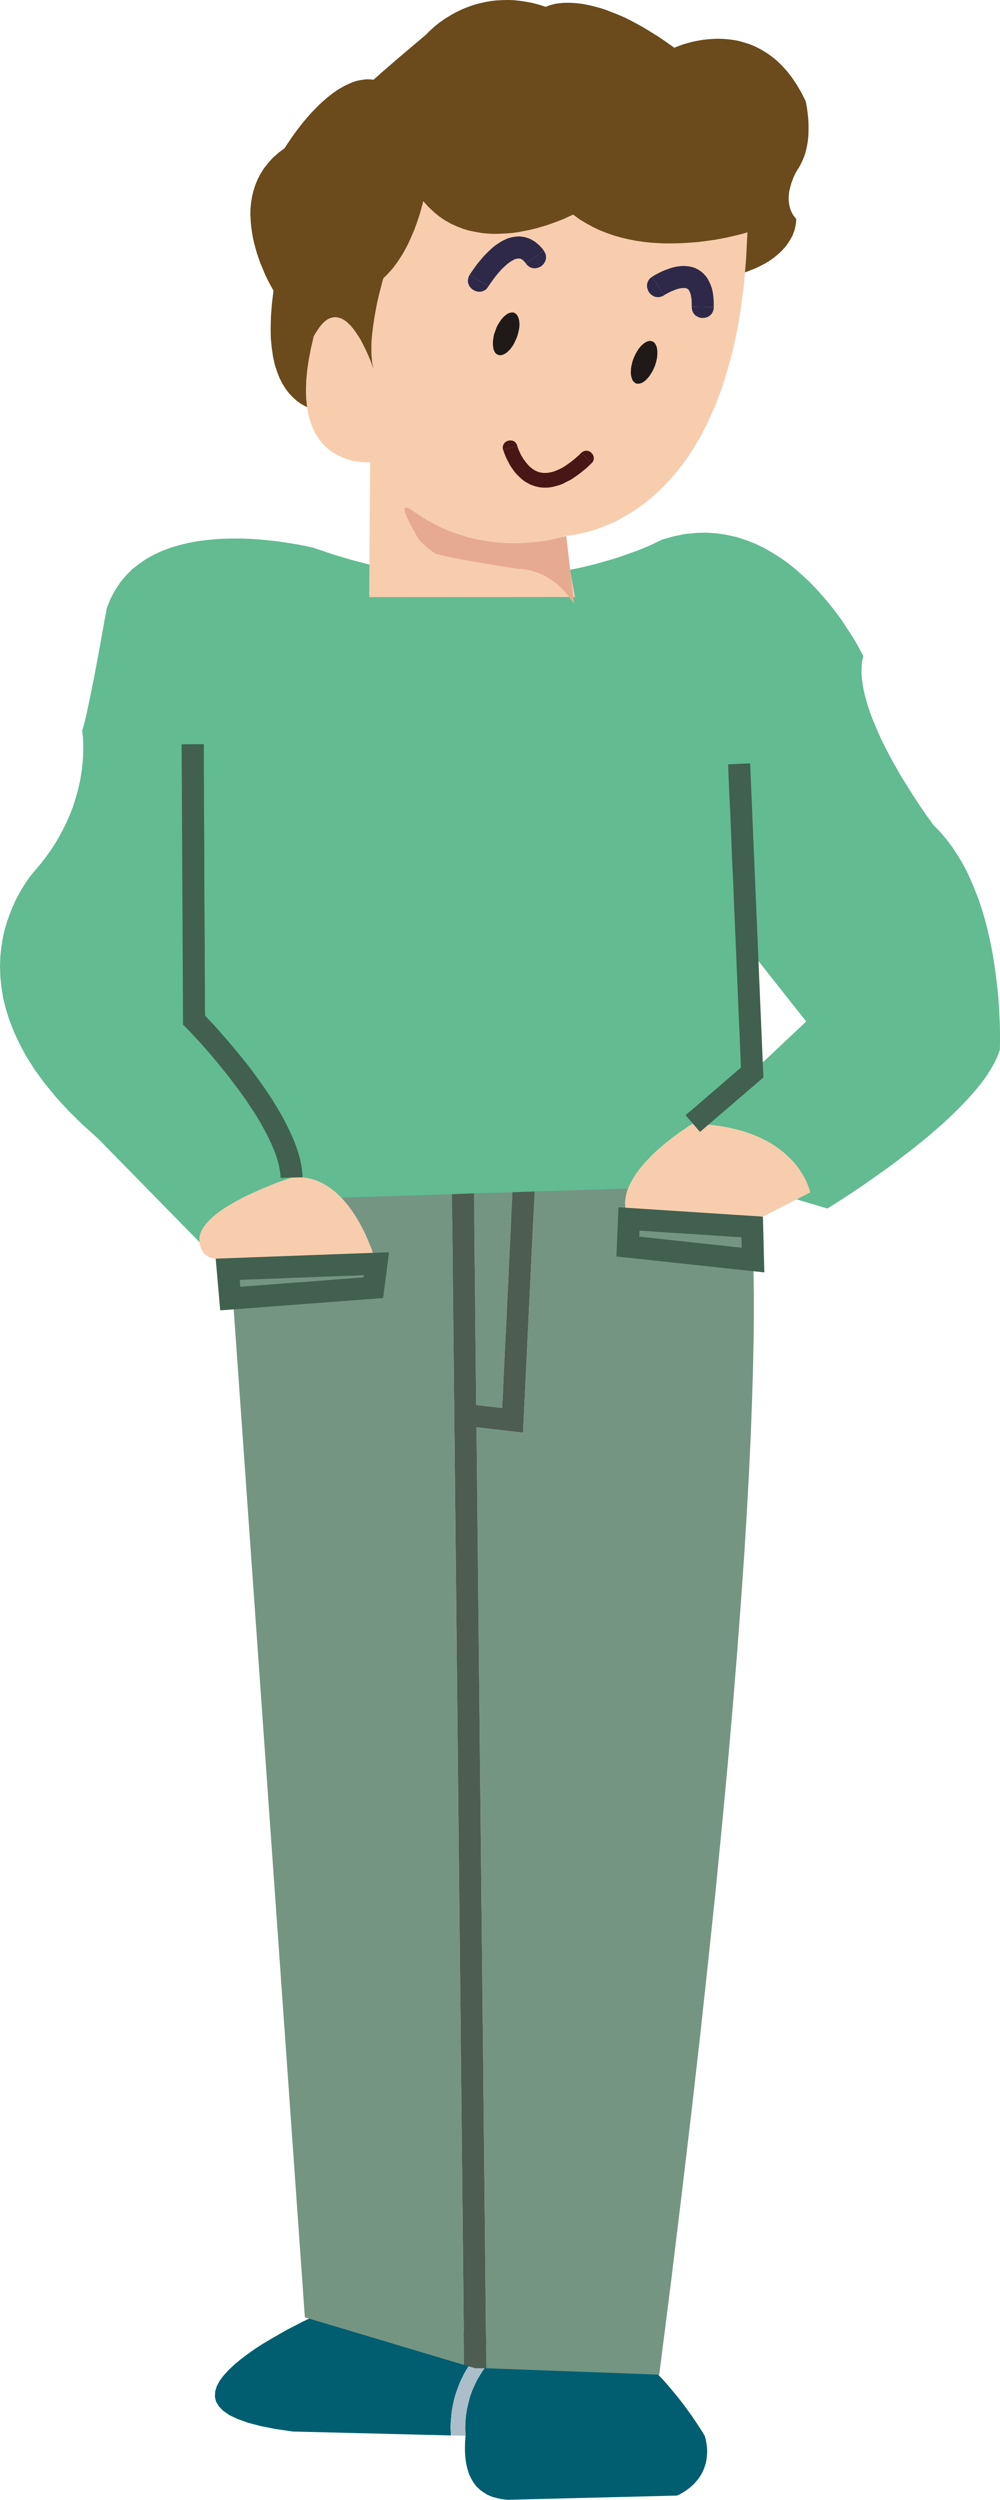
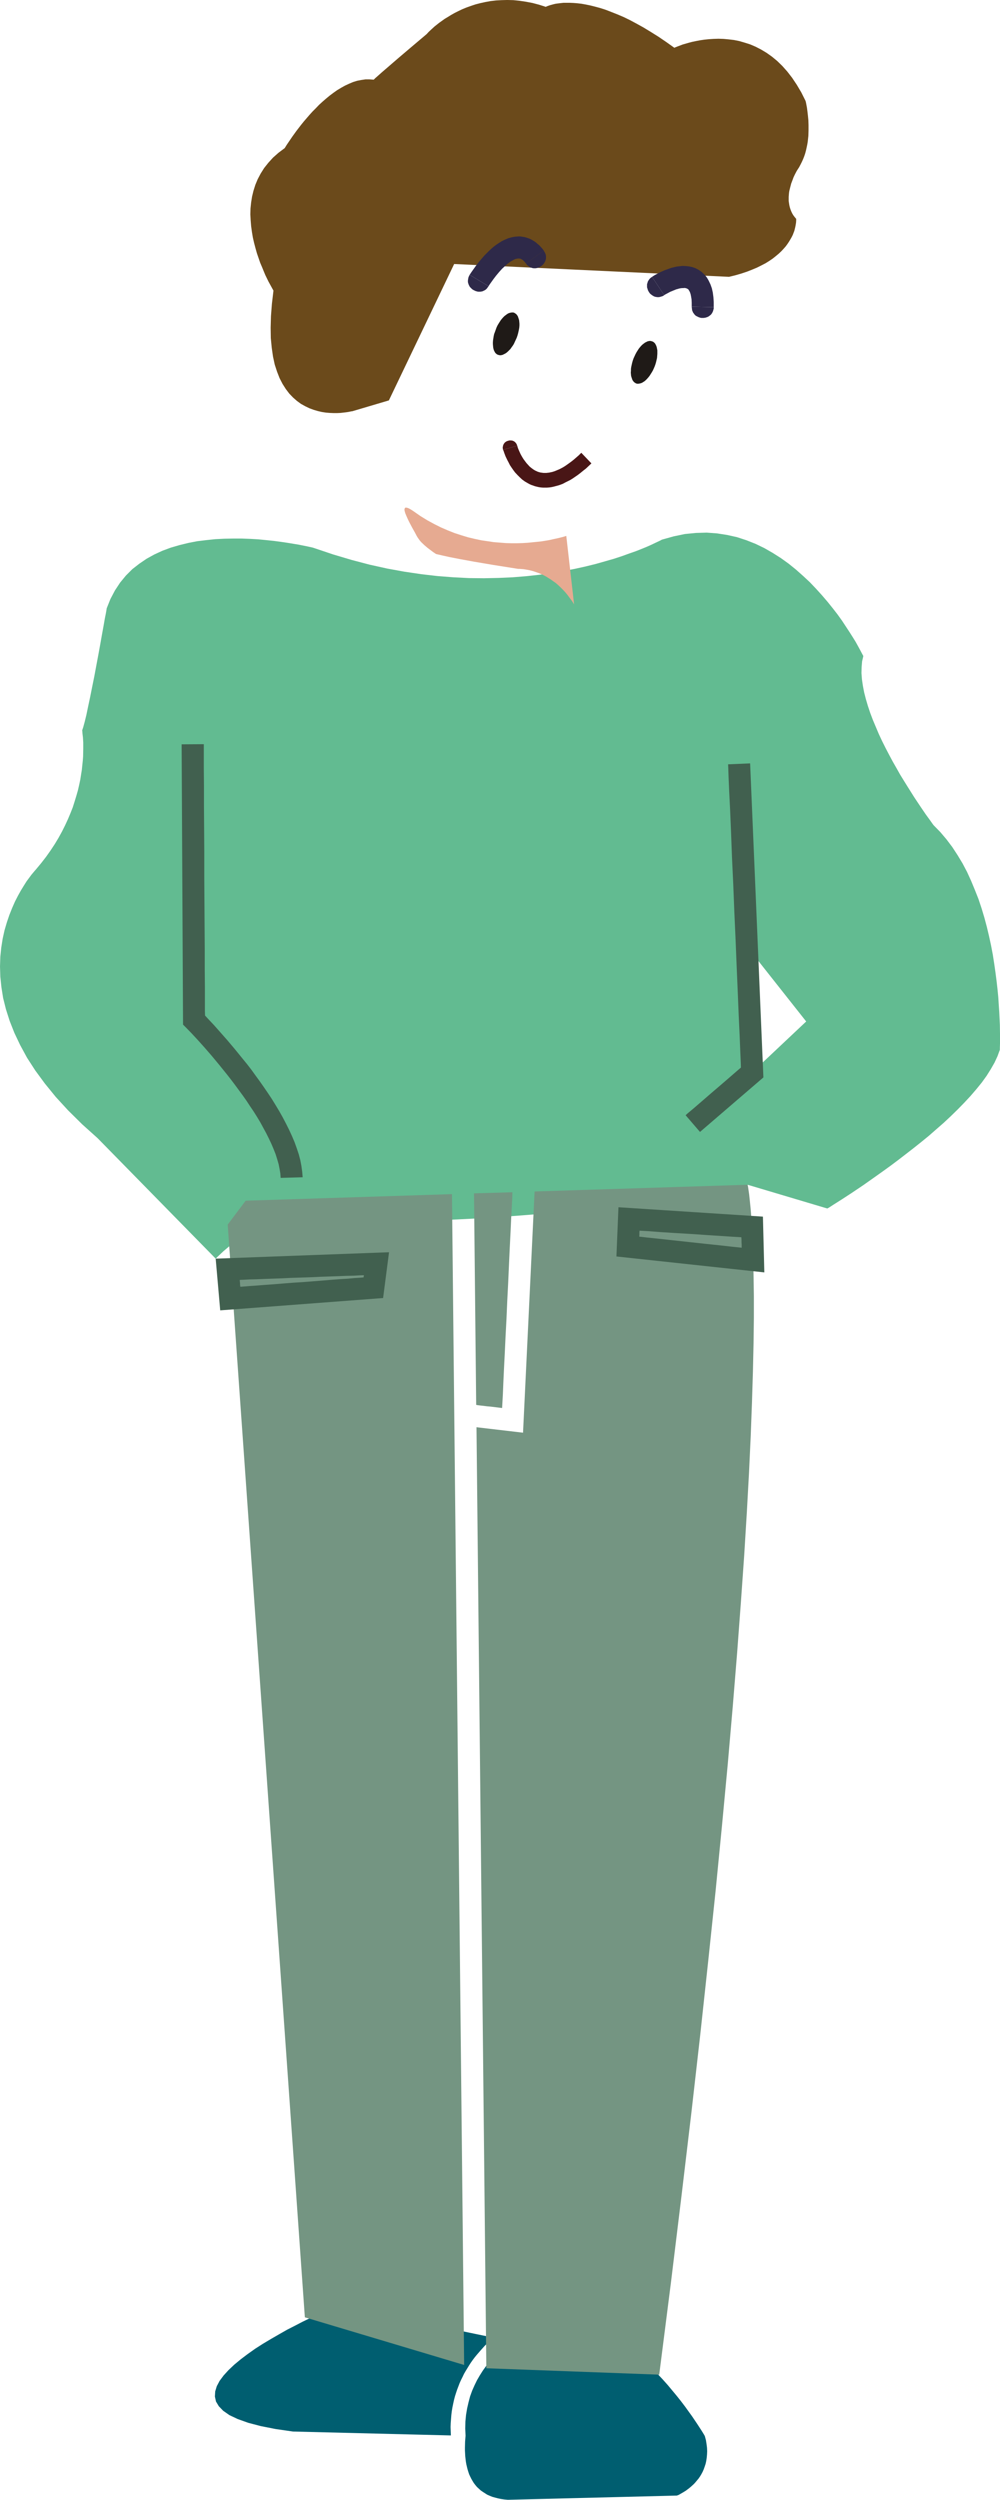
<svg xmlns="http://www.w3.org/2000/svg" width="1.511in" height="3.776in" fill-rule="evenodd" stroke-linecap="round" preserveAspectRatio="none" viewBox="0 0 6403 16000">
  <style>.pen1{stroke:none}.brush3{fill:#f7cdae}.brush4{fill:#2e2949}.brush6{fill:#491616}.brush10{fill:#749582}</style>
  <path d="m5978 5282-6-8-17-24-27-37-34-50-40-60-44-70-23-37-24-39-23-41-24-42-23-43-23-44-22-44-21-45-19-45-19-45-17-45-15-45-13-44-11-43-8-42-6-41-3-40 1-38 3-37 8-34-6-11-17-32-12-22-15-27-18-29-21-33-23-35-25-38-28-39-31-40-33-41-36-42-38-42-40-42-43-40-45-40-47-38-50-36-52-33-54-31-56-27-58-23-61-20-63-14-64-10-67-5-69 2-71 7-72 15-75 21-11 6-32 15-23 11-29 13-34 14-38 15-43 15-47 17-52 17-56 16-60 17-65 16-68 15-72 14-76 12-80 12-83 9-87 7-90 4-93 2-96-1-99-5-103-8-104-12-108-16-110-20-113-25-114-30-118-35-119-40-12-4-36-8-55-11-73-12-41-6-45-6-48-5-51-5-52-3-54-2h-56l-56 1-58 3-57 6-58 7-57 11-57 14-55 16-54 20-52 24-49 27-47 32-45 35-41 41-37 45-33 50-29 55-24 60-1 8-4 23-7 35-8 46-10 55-11 62-12 66-13 69-13 70-14 69-13 65-13 61-11 53-11 45-5 18-4 15-4 12-3 9 1 5 1 15 3 25 2 33v41l-1 48-2 27-3 28-3 30-5 31-5 32-7 33-8 35-10 35-11 36-12 38-15 38-16 38-18 39-20 40-22 40-24 40-27 41-29 41-31 40-34 41-8 9-21 25-14 19-17 23-17 27-19 31-19 34-19 37-18 41-18 45-16 47-15 51-12 54-9 57-6 59-2 62 2 65 7 68 11 69 18 72 24 75 30 76 37 78 44 81 53 82 61 83 70 86 79 86 90 89 99 89 756 771 13-13 36-34 27-23 31-26 36-28 41-28 22-14 23-15 24-14 24-14 26-13 26-13 28-12 28-11 29-11 29-10 30-8 31-8 31-6 32-5 33-3 32-2 3 3 9 6 7 4 11 5 14 5 18 5 22 6 26 5 31 6 36 5 41 5 48 4 55 4 61 3 68 2 76 1h84l92-1 101-3 111-5 119-6 130-8 141-10 151-12 162-14 174-17 186-19 198-21 212-25 224-27 163-63 510 152 11-6 31-20 49-31 63-41 76-51 85-60 45-32 47-34 48-36 48-37 49-38 49-39 49-40 48-42 47-41 46-43 44-43 42-43 40-43 37-43 35-43 31-43 27-43 24-42 19-41 15-41v-11l1-32v-51l-1-67-2-39-2-43-3-45-3-48-5-51-6-53-7-54-8-56-9-58-11-58-13-60-14-59-16-60-18-60-20-60-23-58-24-58-26-57-29-55-32-53-34-52-37-49-39-46-43-44zM4816 6864l18-741 328 415-346 326z" class="pen1" style="fill:#62bb91" />
  <path d="m2257 2632-8 1-20 4-14 2-17 2-18 2-21 1h-23l-24-1-25-2-26-4-26-6-27-8-27-10-27-13-27-15-26-19-25-22-24-25-22-29-21-33-19-37-16-41-15-46-11-51-8-56-6-62-1-67 2-73 6-79 10-85-4-7-11-20-17-31-20-41-10-24-11-27-12-28-10-29-11-32-9-32-9-34-8-35-6-36-5-37-3-37-2-38 1-38 4-38 6-38 9-37 12-38 15-36 19-36 22-35 27-34 30-33 35-31 40-30 13-21 36-53 26-36 30-39 17-21 18-21 19-22 19-21 21-21 21-22 22-20 23-20 23-19 24-18 24-17 25-15 25-14 26-12 26-11 26-8 26-5 27-4h26l27 2 2-2 7-7 17-15 27-24 43-37 59-51 80-68 103-87 3-3 10-11 17-16 22-20 14-11 15-12 17-12 18-13 20-12 21-13 23-13 24-12 25-12 27-11 28-10 30-10 31-8 32-7 33-6 35-4 35-2 37-1 39 1 39 4 41 6 42 8 42 11 44 14 3-2 10-4 15-5 22-6 13-3 15-2 17-2 18-2h41l23 1 25 2 26 3 28 5 29 6 32 8 33 9 34 11 36 14 38 15 40 17 41 20 43 23 45 25 46 28 48 30 50 34 52 37 6-3 18-7 29-11 38-11 23-6 24-5 26-5 27-4 29-3 30-2 32-1 32 1 33 3 34 4 35 7 34 10 35 11 35 15 35 18 35 21 34 24 34 28 33 32 32 36 31 40 30 45 29 49 27 54 3 12 6 32 3 23 3 26 3 30 1 32v34l-1 35-2 18-2 19-3 18-4 19-4 18-5 19-6 18-7 18-8 18-9 18-9 17-11 17-5 8-12 23-8 17-7 19-8 21-6 23-3 12-3 12-2 13-1 12-1 13v27l2 13 2 13 3 13 4 13 5 13 6 13 7 12 9 12 10 12v11l-1 14-3 18-2 10-3 12-3 12-5 13-5 13-7 14-8 14-9 15-10 15-11 15-14 16-14 15-17 16-18 15-20 16-22 15-24 15-27 14-28 14-31 13-33 13-36 12-38 11-41 10-1760-82-418 873-233 69z" class="pen1" style="fill:#6b4a1b" />
-   <path d="m2009 2151 19-31 18-26 18-22 18-17 17-12 18-8 17-4 17-1 17 3 16 5 16 8 16 11 15 13 15 15 14 17 13 17 13 19 13 20 12 20 11 21 20 40 17 38 14 34 10 27 6 17 2 7-4-20-4-20-2-22-2-22-1-22v-47l1-24 4-48 6-49 7-47 8-46 8-44 9-41 9-36 8-32 12-46 5-16 17-16 16-17 16-17 15-18 14-19 14-19 13-20 13-20 12-20 11-20 11-21 10-20 18-41 17-39 14-38 12-35 10-31 8-28 11-40 3-14 33 37 34 32 35 29 37 25 37 21 39 18 39 15 39 12 40 8 40 7 40 4 40 2 39-1 39-2 39-3 37-5 36-7 36-7 34-8 32-9 31-9 29-9 27-10 25-9 43-17 32-15 20-9 7-4 41 30 43 26 44 24 44 21 46 18 46 16 46 13 47 11 47 9 47 7 46 5 46 3 46 2h45l44-1 43-2 41-3 40-3 39-5 37-5 34-5 33-6 31-6 27-6 48-11 36-9 22-7 8-2-9 175-14 165-20 154-25 144-30 134-34 124-37 116-41 106-44 98-46 90-49 83-50 75-52 67-53 61-54 55-53 49-54 43-53 38-52 32-50 29-49 24-47 19-44 17-41 13-38 10-34 8-30 6-25 4-36 4h-12l72 391-1318 1 6-864-6 1h-31l-15-1-17-2-18-3-20-3-21-5-22-7-22-8-23-10-23-12-23-14-22-16-22-19-21-22-20-24-18-28-17-31-14-34-13-38-10-41-7-46-5-49-1-54 2-59 6-63 10-68 14-73 18-78z" class="pen1 brush3" />
  <path fill-rule="nonzero" d="m3007 1759-4 8-3 7-2 8-1 7-1 7v7l1 7 2 6 2 6 3 6 3 6 4 5 5 5 5 5 5 4 5 3 6 3 6 3 6 2 7 2 6 1h13l7-1 6-1 7-3 6-3 6-3 6-5 5-5 5-7 5-7z" class="pen1 brush4" />
  <path fill-rule="nonzero" d="m3482 1604-9-12-10-11-9-10-11-9-10-9-11-8-12-7-12-7-12-5-12-4-13-4-12-2-13-2-12-1-12 1-15 1-21 4-22 6-21 9-19 9-19 12-18 12-16 12-16 14-15 14-14 14-14 14-13 15-23 27-20 26-27 38-12 18 121 73 7-11 25-35 16-21 20-24 9-10 11-12 11-10 11-10 11-10 11-8 11-8 11-6 9-5 9-4 8-2 9-1 1-1 3 1h8l3 1 2 1 3 1 3 2 3 2 4 2 3 3 4 4 5 5 4 5 5 6z" class="pen1 brush4" />
  <path fill-rule="nonzero" d="m3368 1687 5 7 6 6 6 4 6 5 6 3 7 2 6 2 7 1h13l6-1 7-2 6-2 6-2 6-4 5-3 5-4 5-5 5-5 3-5 4-6 3-6 2-6 2-6 1-7v-13l-1-7-2-7-3-7-4-7-4-8zm807 85-7 5-6 5-5 6-4 6-4 6-2 6-2 7-2 6v20l2 6 2 7 2 6 3 6 3 5 4 6 4 5 5 4 5 4 6 4 5 3 6 3 7 2 6 1 7 1h7l7-1 7-2 7-2 8-3 7-5z" class="pen1 brush4" />
  <path fill-rule="nonzero" d="M4570 1966v-33l-2-31-4-30-6-27-9-25-10-21-7-13-7-11-7-9-10-11-16-15-19-13-21-11-21-7-20-4-20-2-20-1-18 2-19 2-17 4-17 4-17 6-28 10-27 12-36 19-17 11 78 117 8-5 30-16 17-7 22-9 8-2 10-3 10-2 9-1h8l8-1 6 1 5 1 4 2 3 1 3 2 5 4 1 3 2 3 1 1 5 10 4 12 3 15 3 18 1 22v25z" class="pen1 brush4" />
  <path fill-rule="nonzero" d="m4429 1963 1 9 1 8 1 7 3 7 3 7 4 5 4 6 4 4 5 5 6 3 6 3 6 3 6 2 6 2 7 1h13l7-1 6-1 6-2 6-2 6-3 6-4 5-4 5-4 4-5 4-6 3-6 3-7 2-8 2-7v-9z" class="pen1 brush4" />
  <path d="m4176 2185 7 3 6 5 5 5 4 7 4 8 3 9 2 10 2 10v23l-1 13-1 13-3 13-3 13-4 14-5 14-6 14-6 13-7 12-7 11-7 11-8 10-8 9-8 8-8 7-8 5-8 5-8 3-8 2-8 1h-7l-8-2-6-4-6-4-5-6-5-7-3-8-3-9-3-10-1-10-1-11 1-12v-12l2-13 3-14 3-13 4-14 5-14 6-13 6-13 7-13 7-11 7-11 8-10 7-8 8-8 9-7 8-6 8-4 8-4 8-2 8-1 7 1 7 2zm-883-183 6 4 6 4 5 6 5 7 3 8 3 9 3 10 1 10 1 11v12l-1 13-2 12-3 14-3 13-4 14-5 14-6 13-6 13-6 13-7 11-8 11-7 10-8 8-8 8-8 7-9 6-8 4-8 4-8 2-7 1-8-1-7-2-7-3-6-5-5-5-4-7-4-8-3-9-2-10-1-10-1-12v-11l1-13 2-13 2-13 3-14 5-13 5-14 5-14 6-13 7-12 7-11 7-11 8-10 8-9 8-8 8-6 8-6 8-5 8-3 8-2 8-1h8l7 2z" class="pen1" style="fill:#1f1a17" />
  <path fill-rule="nonzero" d="m3312 2853-2-5-2-5-3-5-3-4-6-6-8-5-8-3-9-1h-9l-8 2-9 3-7 4-7 6-5 7-4 8-2 9-1 5v5l1 5 1 6z" class="pen1 brush6" />
  <path fill-rule="nonzero" d="m3722 2898-16 16-16 14-15 13-15 12-15 11-14 10-13 9-13 8-13 7-12 6-12 5-12 5-11 4-10 3-10 2-9 2-10 1-8 1h-17l-8-1-7-1-7-1-7-2-7-2-7-3-6-3-5-2-13-8-12-9-11-9-10-11-10-11-9-12-9-12-7-11-7-12-6-11-10-22-7-17-3-11-1-3-91 26 3 6 5 15 8 21 12 25 8 15 8 16 10 15 11 16 12 16 14 15 15 15 16 15 18 13 19 11 11 6 11 5 12 4 11 4 12 3 13 3 13 2 13 1h27l14-1 14-2 14-3 15-4 15-4 15-5 15-6 15-8 16-8 16-8 16-10 16-11 16-11 17-13 17-14 18-14 17-16 18-17z" class="pen1 brush6" />
-   <path fill-rule="nonzero" d="m3787 2966 4-4 3-4 3-5 2-4 3-9v-9l-1-9-3-8-4-7-6-7-6-6-8-5-8-3-8-1h-9l-9 2-5 2-4 3-5 3-4 3z" class="pen1 brush6" />
  <path d="m3626 3430-6 2-17 5-28 7-37 8-22 5-24 4-25 4-28 3-30 3-31 3-33 2-34 1h-36l-36-1-38-3-39-3-40-6-41-6-42-9-42-10-43-13-43-14-43-17-44-19-44-22-44-24-44-27-43-30-12-8-10-6-9-5-8-3-6-2h-9l-2 3-2 3-1 4v6l1 6 4 14 7 17 8 18 9 19 10 19 10 19 18 32 11 21 6 10 7 10 8 11 9 10 20 19 20 17 36 27 15 10 3 2 13 3 26 6 45 10 66 13 93 17 124 21 158 25h9l26 2 19 3 21 4 23 6 26 9 14 5 14 6 14 7 15 8 14 9 15 9 15 11 16 11 15 13 15 14 15 15 15 16 15 18 14 19 15 20 14 22-50-438z" class="pen1" style="fill:#e6aa91" />
  <path d="m3159 14962-997-206-17 7-47 21-71 33-89 43-48 25-51 26-51 29-52 30-52 31-50 32-48 34-45 34-41 34-37 35-31 34-26 35-18 34-10 33-2 33 7 32 18 30 28 29 40 28 53 25 67 24 80 21 96 19 111 16 1011 25-1-27-1-27 1-26 2-26 2-25 3-25 4-24 5-24 5-23 6-23 7-22 7-21 8-21 8-21 9-20 10-20 9-19 11-19 11-18 11-18 11-17 12-17 12-16 13-16 26-30 26-29 27-27 28-25zm1354 630-5-9-16-26-26-40-35-52-21-29-23-32-25-33-27-34-29-35-30-36-33-37-34-36-36-36-37-36-39-35-40-33-42-32-43-30-44-28-45-25-46-22-47-20-48-15-49-13-50-7-50-4-51 1-51 7-17 6-25 11-31 15-38 20-20 12-22 13-22 14-23 16-23 17-23 18-24 19-23 21-23 23-22 24-22 25-22 27-20 28-19 30-18 31-16 33-15 34-13 36-10 38-9 39-7 42-4 42-1 45 2 46-3 38-1 38v19l1 18 1 18 2 18 2 17 3 17 4 17 4 16 5 16 5 15 7 15 7 14 8 14 8 13 10 13 10 12 12 11 12 11 13 9 14 9 14 9 16 7 17 7 18 5 19 5 20 4 21 3 22 2 1082-27 11-4 28-16 18-11 20-15 11-9 10-9 11-10 10-11 10-12 10-12 9-13 9-15 8-15 7-16 6-17 6-18 4-18 3-20 2-21 1-22-1-22-3-24-4-25-7-26z" class="pen1" style="fill:#005e70" />
-   <path d="m3491 14865-19 3-19 4-18 5-19 6-19 6-18 7-19 8-19 9-19 9-19 11-19 11-19 12-19 13-19 13-19 15-19 15-9-46-21-4-28 25-27 27-26 29-26 30-13 16-12 16-12 17-11 17-11 18-11 18-11 19-9 19-10 20-9 20-8 21-8 21-7 21-7 22-6 23-5 23-5 24-4 24-3 25-2 25-2 26-1 26 1 27 1 27 94 2-2-46 1-45 4-42 7-42 9-39 10-38 13-36 15-34 16-33 18-31 19-30 20-28 22-27 22-25 22-24 23-23 23-21 24-19 23-18 23-17 23-16 22-14 22-13 20-12 38-20 31-15 25-11 17-6z" class="pen1" style="fill:#acbeca" />
  <path d="m1573 7685-115 153 494 6994 1020 305-78-7494-1321 42zm1642 1327 2-35 3-55 3-73 4-87 5-99 5-107 6-114 5-116 6-117 5-114 5-108 5-100 4-88 4-74 3-57 1-37-246 7 14 1354 11 2 16 2 19 2 23 3 23 2 25 3 25 3 24 3z" class="pen1 brush10" />
  <path d="m4787 7583-1364 43-74 1544-298-35 63 6023 1107 41 75-589 68-558 63-530 57-501 51-472 47-446 41-419 37-394 32-369 28-344 24-322 21-298 17-277 14-255 11-236 8-215 6-197 4-178 2-161v-145l-2-128-2-114-4-99-4-85-4-73-5-61-5-49-4-38-7-48-3-15z" class="pen1 brush10" />
-   <path d="m3423 7626-142 5-1 37-3 57-4 74-4 88-5 100-5 108-5 114-6 117-5 116-6 114-5 107-5 99-4 87-3 73-3 55-2 35-24-3-25-3-25-3-23-2-23-3-19-2-16-2-11-2-14-1354-141 5 78 7494 71 21h71l-63-6023 298 35 74-1544z" class="pen1" style="fill:#4d5d52" />
-   <path d="m1381 8056 1029 33-7-26-23-67-18-44-21-50-13-26-14-26-14-27-16-27-17-27-18-26-19-26-21-25-21-24-23-23-24-21-26-20-26-17-28-16-29-13-30-10-32-8-33-4-34-1-36 2-26 9-68 24-45 18-51 21-54 24-56 26-28 15-27 14-28 16-26 16-26 16-24 17-23 17-21 18-20 18-17 18-16 19-12 19-11 19-7 20-4 19v20l1 11 1 10 2 9 2 9 3 8 3 7 3 7 4 7 8 11 9 9 9 8 10 6 9 5 9 3 8 3 8 1 11 2h4zm2646-254 858-15 303-155-1-5-3-13-8-21-11-27-7-16-9-16-10-18-12-18-13-20-15-19-16-20-19-20-21-20-22-21-25-19-27-20-29-19-32-18-34-17-37-17-40-15-42-14-46-12-48-11-51-9-55-7-58-6-61-3-6 4-18 11-26 18-35 24-40 29-43 34-23 19-23 20-23 20-23 22-22 23-22 23-21 24-19 24-19 25-16 26-15 26-13 26-11 26-8 27-5 27-3 26 1 27 5 27 8 26 11 27z" class="pen1 brush3" />
  <path d="m4662 4892 1 21 2 60 4 93 6 120 6 143 6 160 8 171 7 178 8 178 7 174 7 164 6 148 6 128 4 101 3 70 1 32-28 24-46 40-58 50-62 53-60 52-51 44-36 30-13 12 92 107 406-349-85-2010-141 6zm-3499-128 9 1794 20 20 34 35 39 42 44 49 46 53 49 59 50 62 25 32 25 33 25 34 25 34 24 34 23 35 23 34 22 35 21 35 19 35 19 35 17 34 16 34 14 33 13 33 10 32 9 31 6 30 5 30 2 28 141-4-3-35-5-37-7-37-10-38-13-39-14-39-17-40-18-39-20-40-21-40-22-39-24-40-24-39-26-39-26-38-26-37-27-37-26-36-27-35-27-33-52-64-49-58-45-51-39-44-33-35-24-26-1-29v-152l-1-114v-132l-1-147-1-155-1-160v-159l-1-154-1-143v-128l-1-108v-156l-142 1zm1245 3254-1027 38 29 331 1043-79 38-293-83 3zm-78 144-1 7-1 7-23 2-33 2-42 4-49 3-55 4-59 5-63 5-64 5-64 4-63 5-61 5-56 4-51 4-45 3-35 3-26 2-2-13v-9l-1-9-1-13 26-1 35-2 44-1 49-2 55-2 59-2 61-3 63-2 63-2 62-3 60-2 56-2 51-2 45-1 37-2 29-1zm1627-363-10 243 947 102-9-357-925-60-3 72zm138 78 55 3 79 6 94 6 102 6 102 7 92 6 77 5 51 3 1 18v15l1 14v20l-58-6-80-9-95-10-102-11-101-11-92-10-76-8-52-6 1-11v-16l1-11z" class="pen1" style="fill:#41604f" />
</svg>